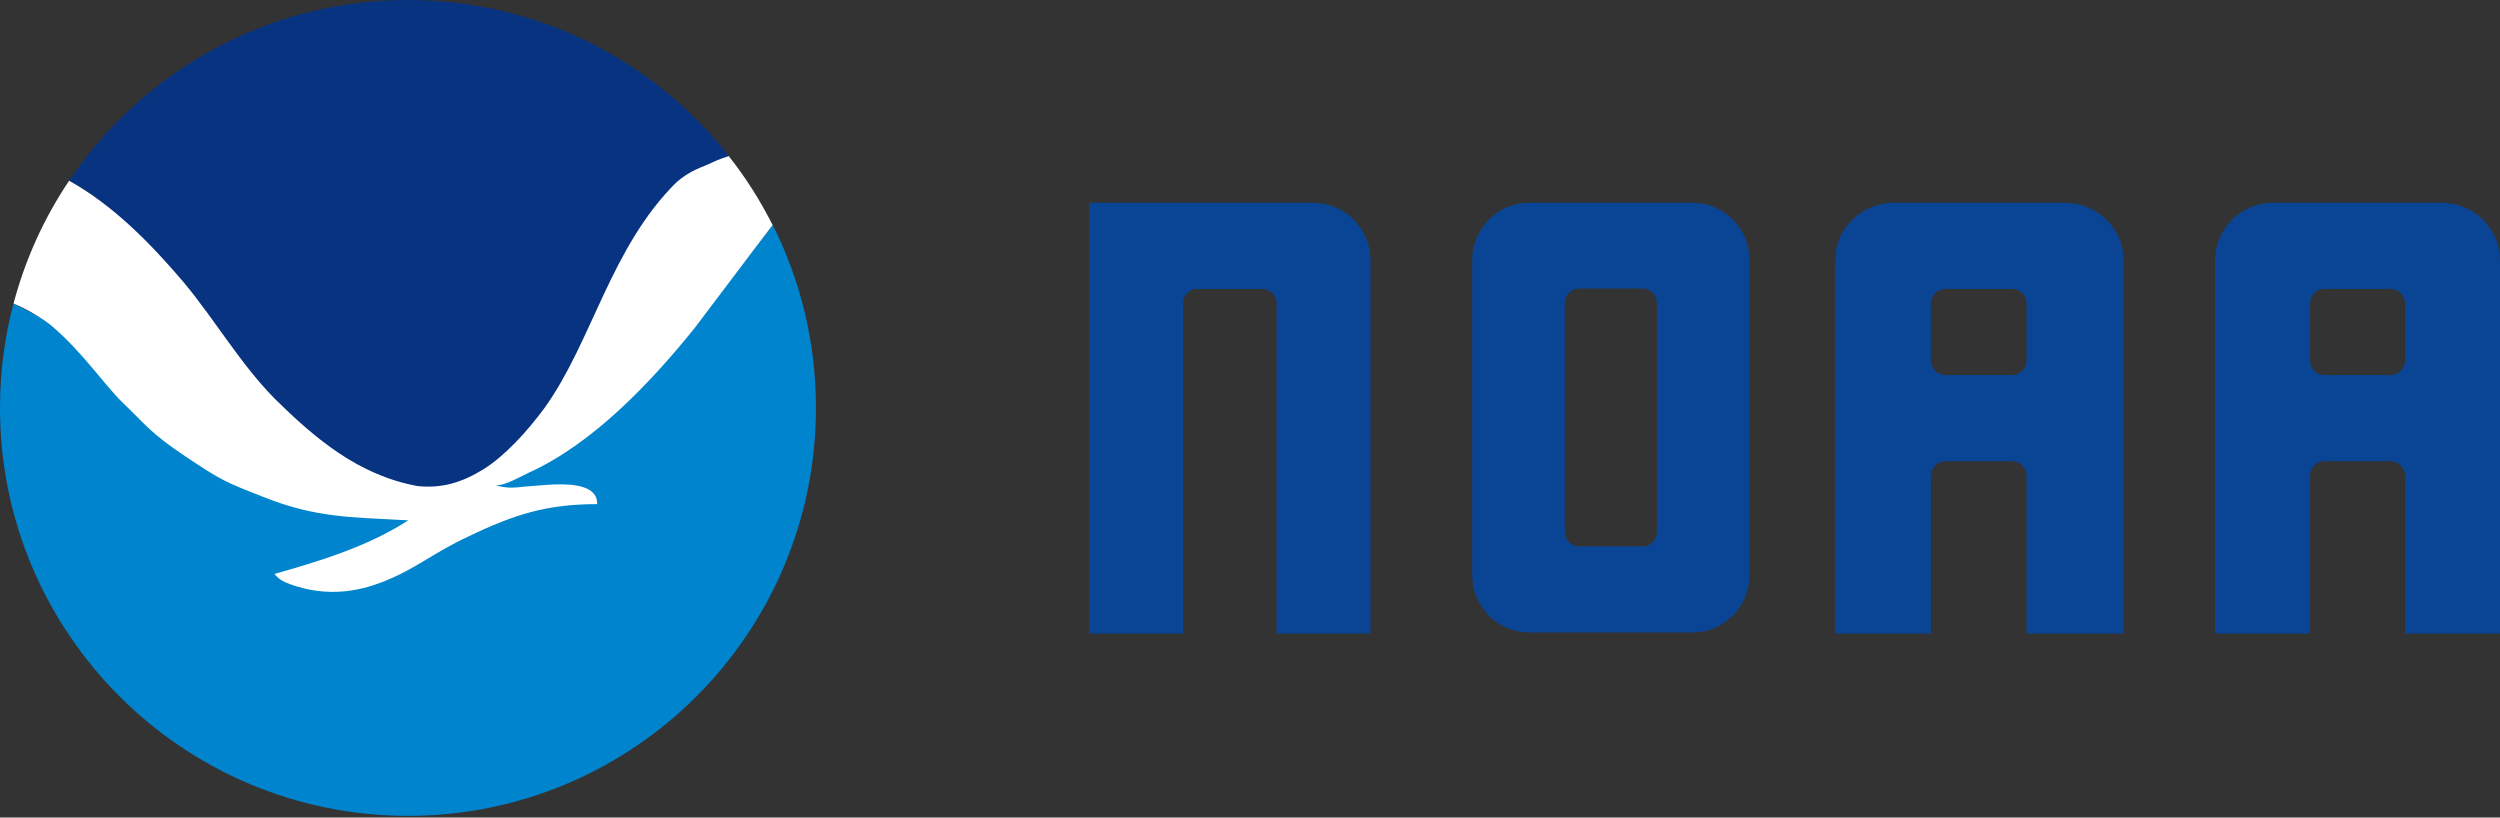
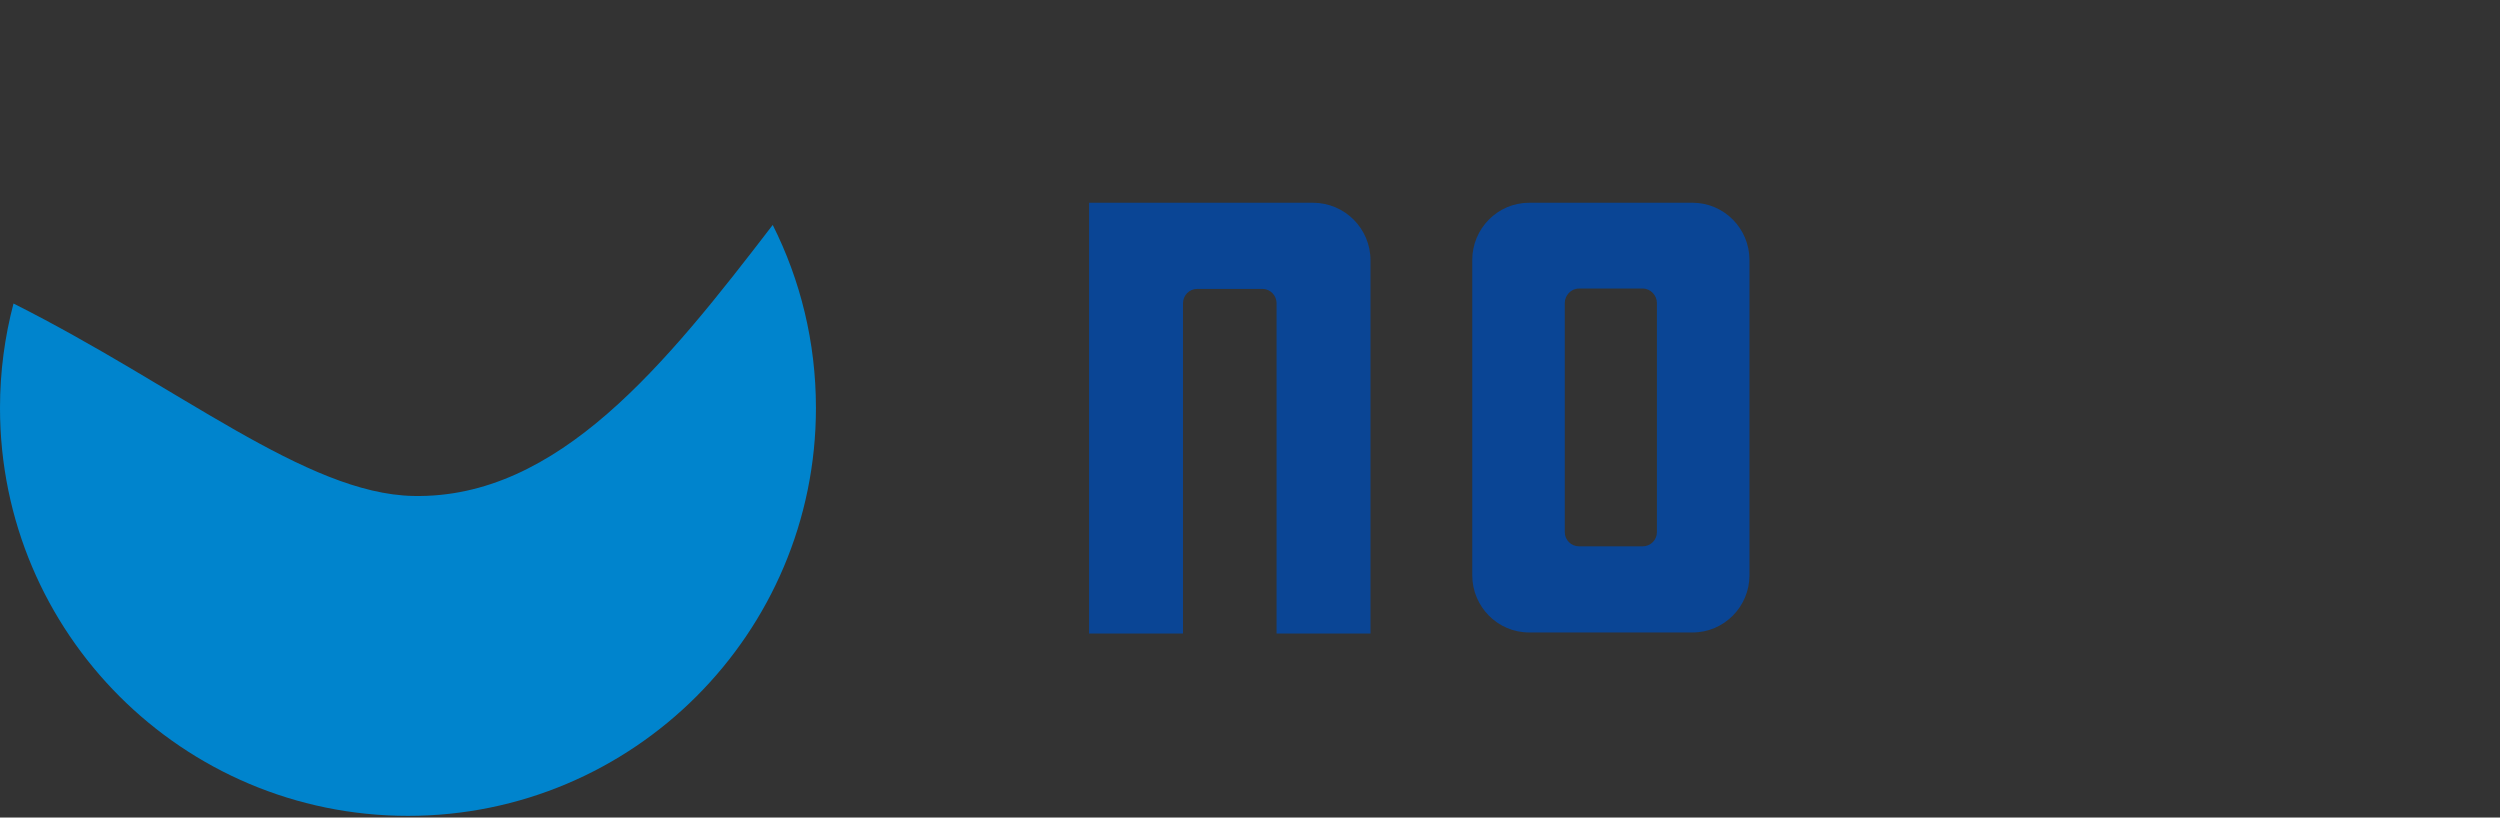
<svg xmlns="http://www.w3.org/2000/svg" width="1000" height="327" viewBox="0 0 1000 327" fill="none">
  <rect x="0" y="0" width="1000" height="327" fill="#333333" stroke="none" />
-   <path d="M27.682 72.218C29 70.293 30.351 68.368 31.701 66.515C61.412 26.167 109.251 0 163.204 0C213.679 0 258.784 22.892 288.729 58.88C289.676 60.029 290.622 61.21 291.529 62.358C254.306 150.035 194.096 204.054 171.289 202.305C103.6 187.074 84.362 104.089 27.917 72.447L27.682 72.218Z" fill="#083381" />
  <path d="M309.089 89.977C320.163 111.987 326.375 136.836 326.375 163.174C326.375 253.285 253.315 326.345 163.204 326.345C73.093 326.345 0 253.285 0 163.174C0 148.726 1.892 134.748 5.403 121.41C71.637 154.664 122.406 197.498 165.266 198.385C223.336 199.589 266.405 145.583 309.089 89.977Z" fill="#0084CD" />
-   <path d="M49.157 161.139C59.049 170.627 60.093 173.126 74.143 182.542C88.153 191.926 89.876 192.742 105.27 198.752C126.719 207.343 141.026 206.836 163.308 208.136C146.905 218.789 126.965 224.705 109.792 229.572C111.767 232.119 114.273 233.061 116.272 233.761C131.053 239.091 143.806 236.359 152.939 232.815C166.949 227.275 172.385 221.604 187.309 214.615C205.971 205.619 218.996 201.659 238.861 201.649C239.099 195.794 232.706 194.226 227.837 193.879C221.423 193.475 217.392 194.132 210.977 194.537C205.202 195.17 203.283 195.401 198.35 194.197C201.593 193.897 203.753 193.016 211.617 189.029C237.087 177.476 260.148 153.188 277.792 131.298C290.091 115.14 297.617 104.913 309.049 90.024C304.123 80.216 298.237 70.982 291.509 62.434C290.98 62.682 287.613 63.602 284.637 65.096C281.061 66.884 276.265 67.935 270.562 72.927C244.237 98.979 236.902 136.534 217.894 163.07C210.905 172.591 201.861 182.451 193.312 187.75C184.738 193.016 176.738 195.444 167.047 194.432C143.412 190.105 126.11 175.489 109.72 159.318C95.741 144.986 86.578 128.723 73.425 112.863C59.847 96.895 45.149 82.111 27.916 72.45L27.688 72.228C17.704 87.074 10.108 103.655 5.416 121.418C5.488 121.444 12.803 124.276 20.294 130.019C33.107 140.845 41.503 153.748 49.157 161.139Z" fill="white" />
  <path d="M435.627 253.408V81.102H525.17C537.882 81.102 548.199 91.412 548.199 104.124V253.408H510.625V121.351C510.625 118.101 508.08 115.563 504.974 115.563H478.846C475.739 115.563 473.194 118.108 473.194 121.351V253.408H435.627Z" fill="#0A4595" />
-   <path d="M810.623 144.236V121.358C810.623 118.108 808.078 115.569 804.835 115.569H778.283C775.033 115.569 772.351 118.114 772.351 121.358V144.236C772.351 147.486 775.033 150.024 778.283 150.024H804.835C808.078 150.024 810.623 147.486 810.623 144.236ZM734.072 253.408V104.124C734.072 91.412 744.663 81.102 757.656 81.102H825.867C838.866 81.102 849.457 91.412 849.457 104.124V253.408H810.617V190.274C810.617 187.024 808.072 184.486 804.829 184.486H778.276C775.027 184.486 772.345 187.031 772.345 190.274V253.408H734.072Z" fill="#0A4595" />
-   <path d="M962.015 144.236V121.358C962.015 118.108 959.333 115.569 956.084 115.569H929.812C926.562 115.569 924.024 118.114 924.024 121.358V144.236C924.024 147.486 926.562 150.024 929.812 150.024H956.084C959.333 150.024 962.015 147.486 962.015 144.236ZM886.025 253.408V104.124C886.025 91.412 896.479 81.102 909.328 81.102H976.554C989.553 81.102 1000 91.412 1000 104.124V253.408H962.002V190.274C962.002 187.024 959.32 184.486 956.071 184.486H929.799C926.549 184.486 924.011 187.031 924.011 190.274V253.408H886.025Z" fill="#0A4595" />
  <path d="M677.045 81.102H611.646C599.078 81.102 588.904 91.412 588.904 103.98V230.106C588.904 242.674 599.071 252.984 611.639 252.984H677.045C689.613 252.984 699.786 242.674 699.786 230.106V103.98C699.786 91.412 689.613 81.102 677.045 81.102ZM662.767 212.878C662.767 215.985 660.228 218.529 657.122 218.529H631.555C628.449 218.523 625.911 215.985 625.911 212.878V121.214C625.911 118.108 628.449 115.426 631.555 115.426H657.122C660.228 115.426 662.767 118.108 662.767 121.214V212.878Z" fill="#0A4595" />
</svg>